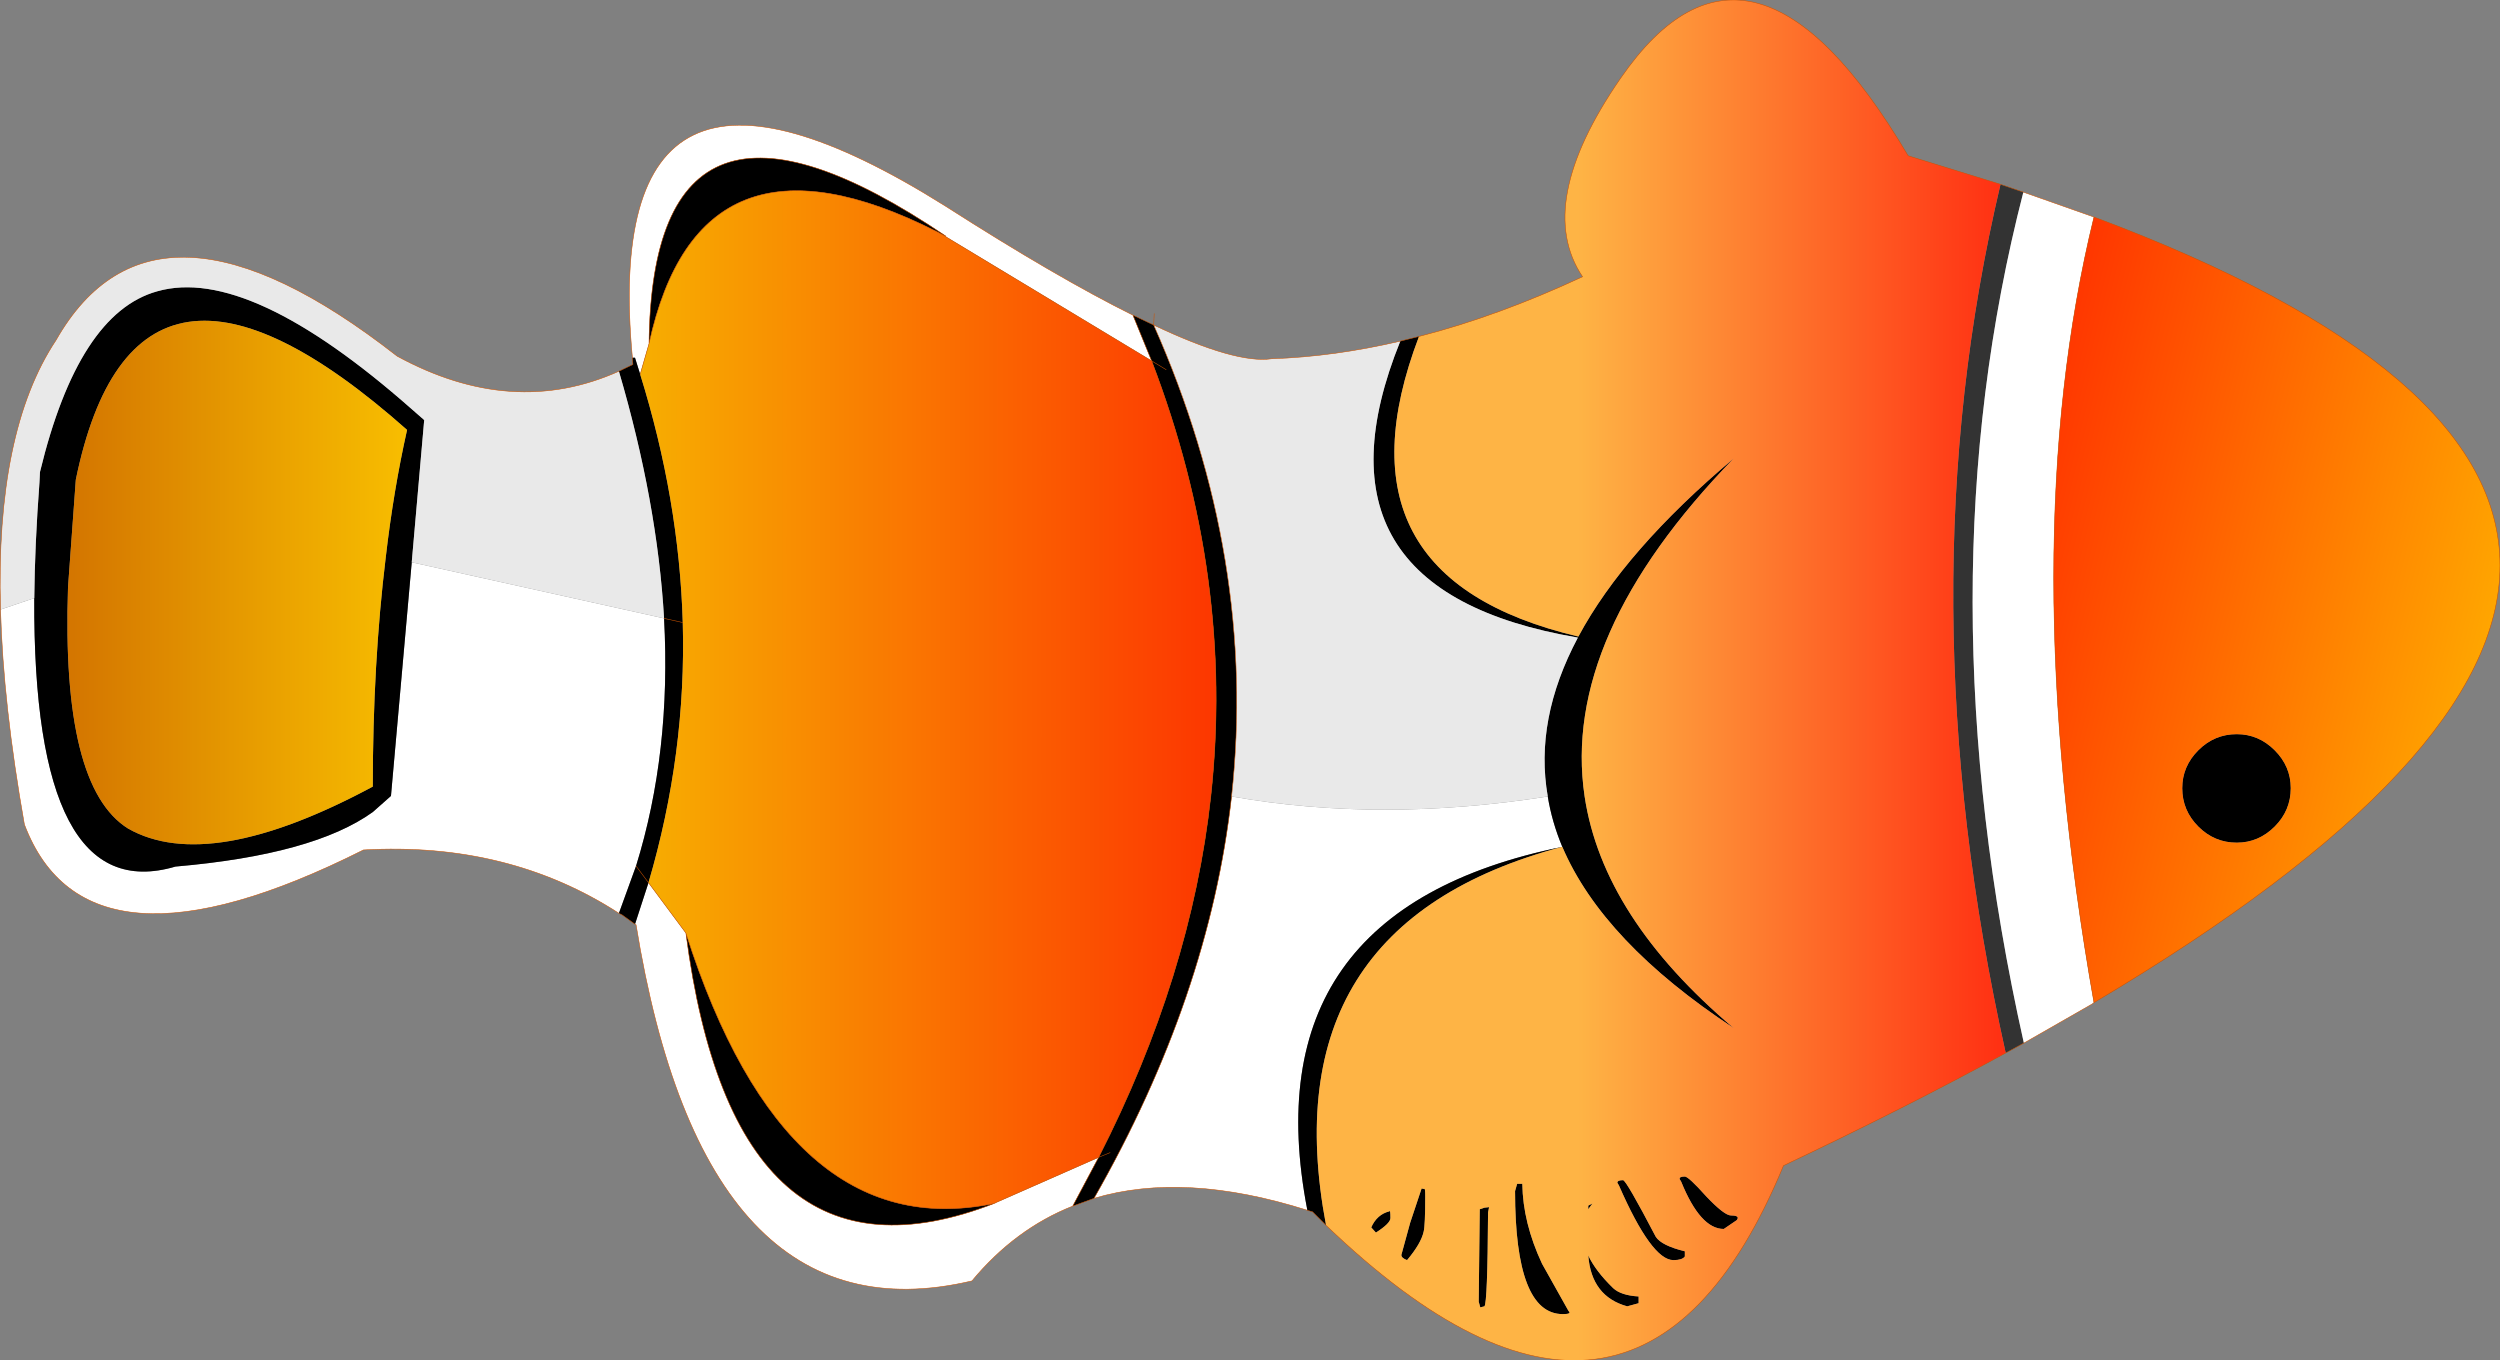
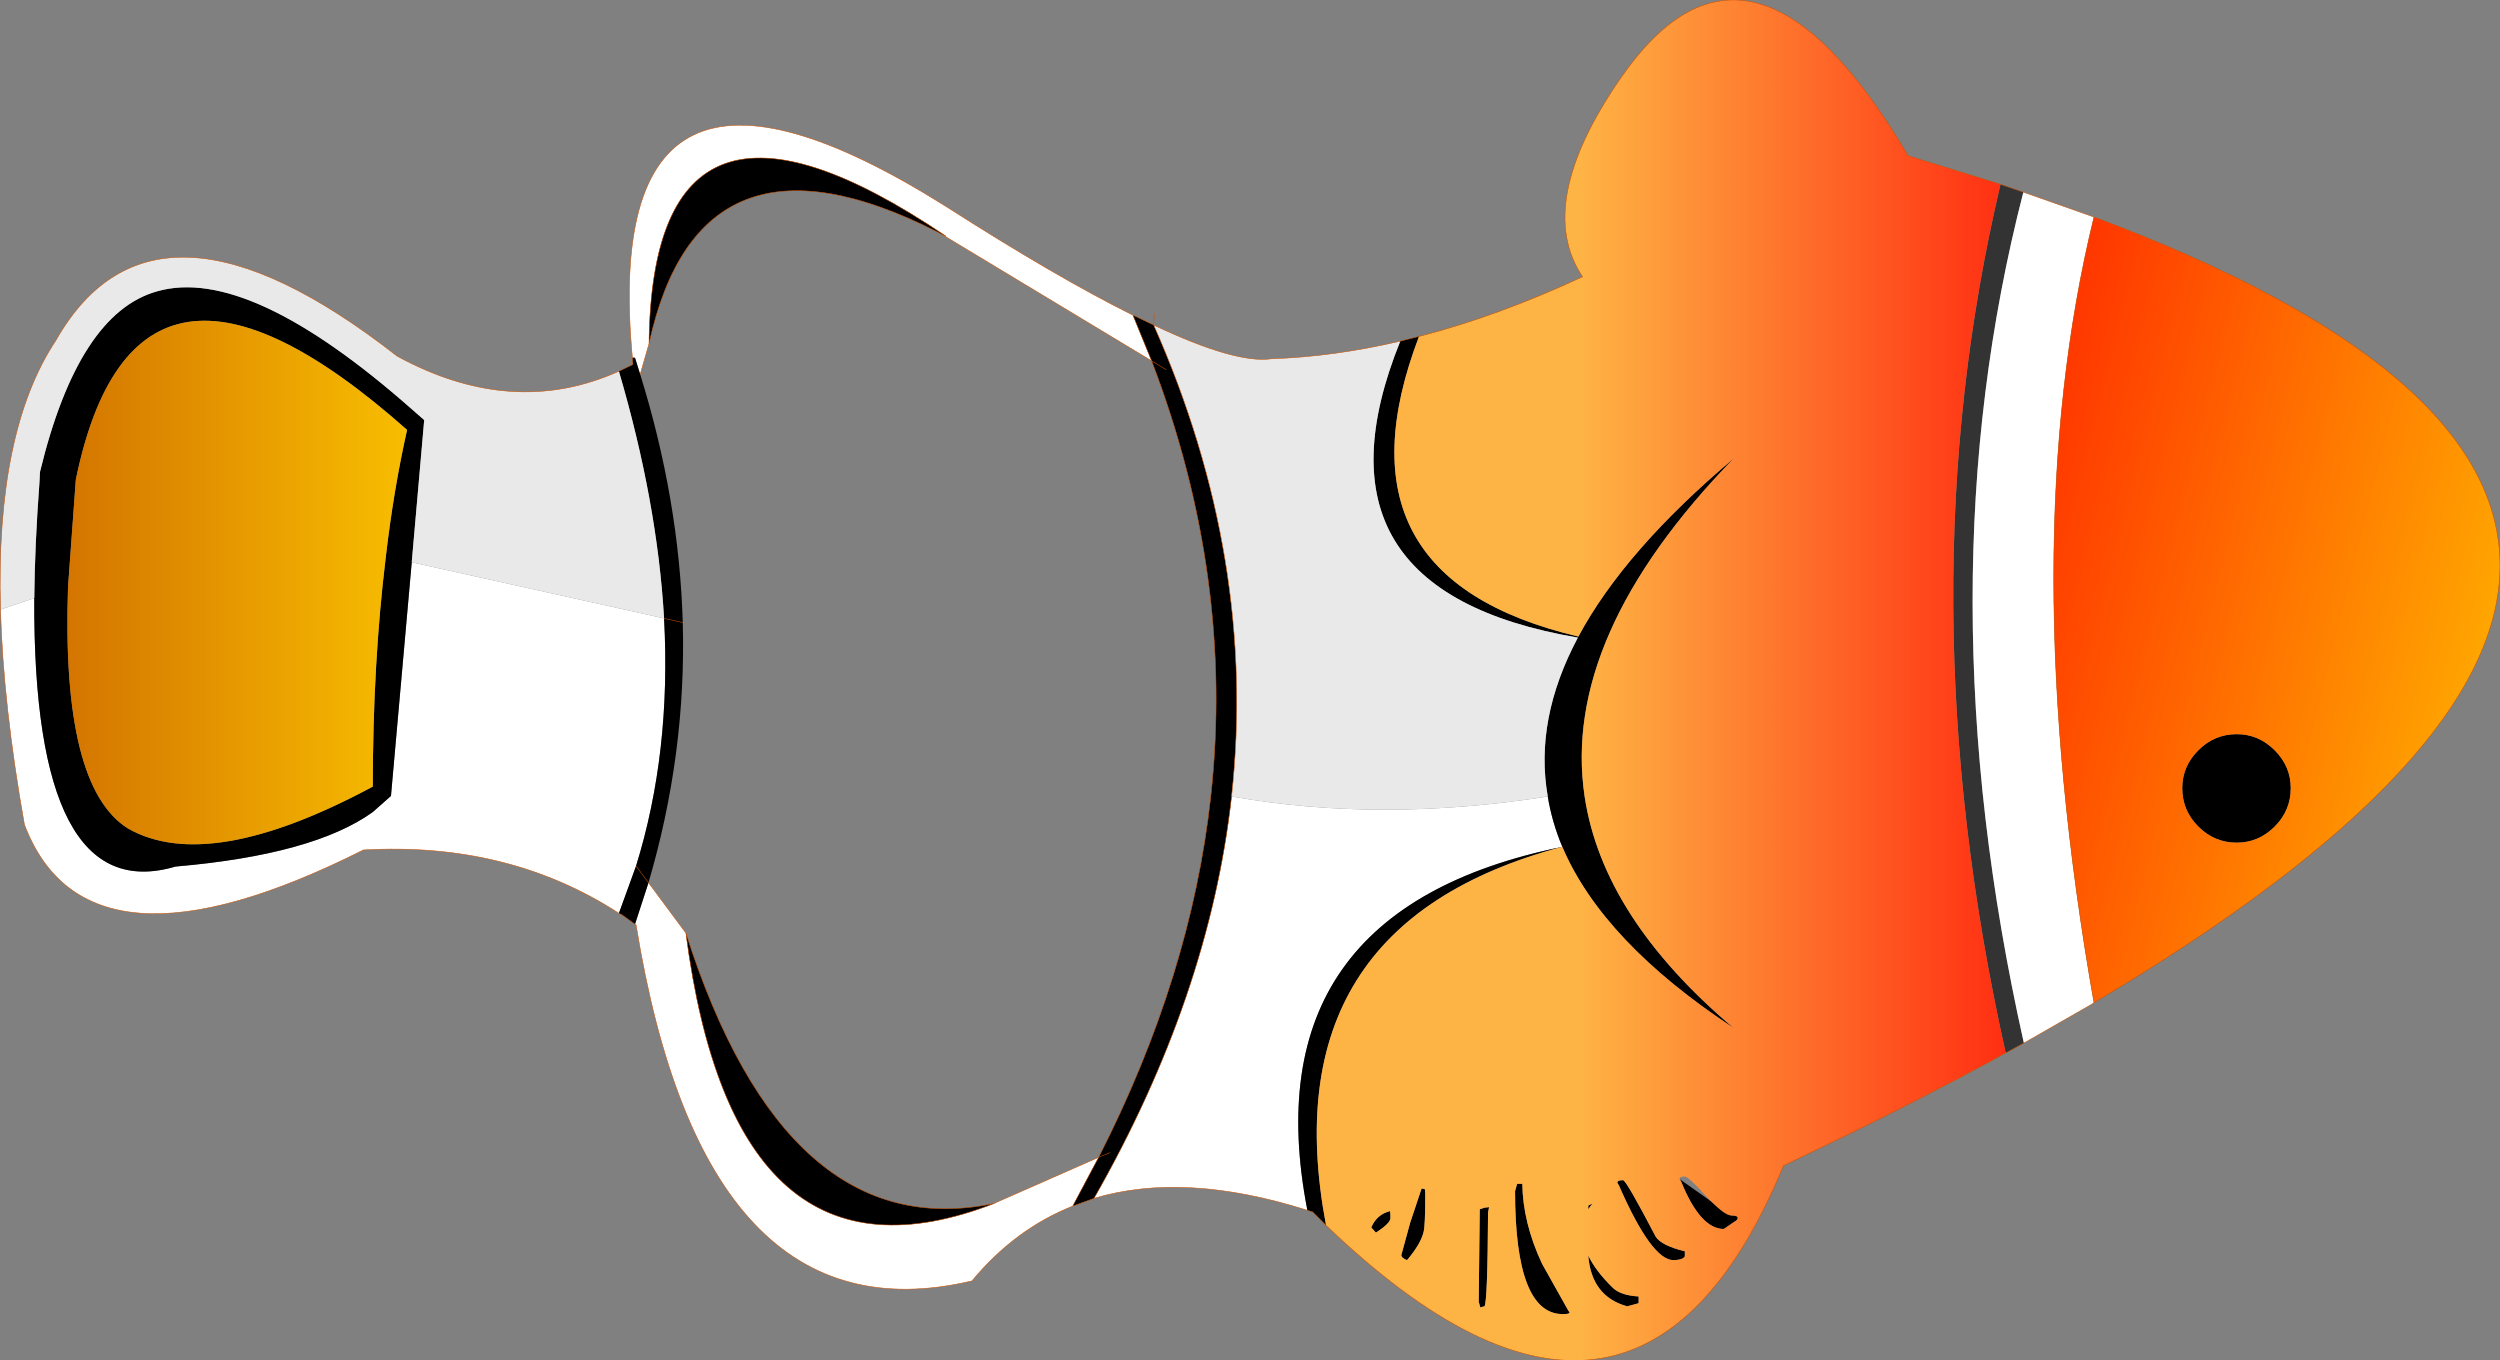
<svg xmlns="http://www.w3.org/2000/svg" height="131.0px" width="240.75px">
  <rect width="100%" height="100%" fill="#808080" stroke="none" />
  <g transform="matrix(1.0, 0.0, 0.0, 1.0, 152.85, 58.95)">
    <path d="M40.3 42.45 Q30.45 -1.65 39.8 -41.2 L42.0 -40.45 Q32.2 -2.45 42.05 41.5 L40.3 42.45" fill="#333333" fill-rule="evenodd" stroke="none" />
    <path d="M42.0 -40.45 L48.8 -38.05 Q41.05 -6.4 48.8 37.6 L48.6 37.75 42.05 41.5 Q32.2 -2.45 42.0 -40.45 M-113.2 -4.8 L-88.9 0.6 Q-88.2 13.5 -91.6 24.45 L-93.25 29.0 Q-103.9 22.1 -117.85 22.9 -144.5 36.3 -150.5 20.45 -152.55 8.9 -152.8 -0.25 L-149.55 -1.35 Q-149.7 28.55 -135.95 24.5 -122.65 23.35 -116.95 19.25 L-115.2 17.7 -113.2 -4.8 M-91.2 -22.9 L-91.7 -24.5 -91.95 -24.5 Q-95.25 -60.1 -61.8 -39.1 -51.1 -32.25 -43.75 -28.6 L-41.95 -24.2 -62.1 -36.35 -61.75 -36.2 Q-90.05 -55.35 -90.35 -25.85 L-91.2 -22.9 M-34.25 17.75 Q-19.9 20.3 -3.8 17.75 -3.4 20.2 -2.4 22.6 -32.55 28.75 -26.95 57.6 -38.8 53.85 -47.5 56.45 -36.4 37.0 -34.25 17.75 M-86.8 30.9 Q-82.15 66.75 -57.0 56.9 L-57.15 56.95 -47.05 52.5 -49.55 57.2 Q-55.1 59.4 -59.25 64.4 -85.05 70.5 -91.6 30.1 L-91.7 30.05 -90.4 26.05 -86.8 30.9" fill="#ffffff" fill-rule="evenodd" stroke="none" />
-     <path d="M-16.2 -26.55 Q-25.05 -3.35 -0.85 2.35 3.6 -5.95 14.1 -14.8 -2.55 2.35 -0.25 17.75 1.5 29.4 14.1 40.05 1.5 31.75 -2.4 22.6 -30.65 30.1 -25.15 59.05 L-26.45 57.75 -26.95 57.6 Q-32.55 28.75 -2.4 22.6 -3.4 20.2 -3.8 17.75 -5.1 10.35 -0.9 2.45 -27.7 -2.1 -18.0 -26.1 L-16.2 -26.55 M67.75 16.95 Q67.75 19.1 66.2 20.65 64.65 22.2 62.55 22.2 60.4 22.2 58.85 20.65 57.3 19.1 57.3 16.95 57.3 14.85 58.85 13.3 60.4 11.75 62.55 11.75 64.65 11.75 66.2 13.3 67.75 14.85 67.75 16.95 M13.85 58.1 Q14.75 58.1 14.4 58.55 L13.15 59.4 Q10.9 59.4 9.05 54.85 L8.9 54.6 Q8.85 54.35 9.4 54.35 9.75 54.35 11.45 56.25 13.2 58.1 13.85 58.1 M2.9 54.95 Q2.9 54.7 3.45 54.7 3.75 54.7 6.6 60.15 7.15 61.0 9.4 61.55 L9.4 62.05 Q9.15 62.4 8.3 62.4 6.2 62.4 3.05 55.2 L2.9 54.95 M0.1 57.5 L0.1 57.15 0.5 56.95 0.1 57.5 M4.95 65.9 L4.95 66.55 3.85 66.85 Q0.4 65.9 0.1 61.95 0.8 63.45 2.5 65.1 3.25 65.8 4.95 65.9 M-146.3 -2.4 Q-146.95 16.85 -140.5 20.85 -132.7 25.25 -116.95 16.8 -116.95 4.95 -115.7 -5.3 -114.95 -11.75 -113.65 -17.55 -139.8 -40.75 -145.55 -12.75 L-146.3 -2.4 M-149.55 -1.35 Q-149.5 -6.45 -149.05 -12.5 L-149.0 -13.5 Q-145.3 -28.8 -137.7 -30.9 -128.9 -33.4 -113.2 -19.55 L-112.0 -18.5 -113.2 -4.8 -115.2 17.7 -116.95 19.25 Q-122.65 23.35 -135.95 24.5 -149.7 28.55 -149.55 -1.35 M-88.9 0.6 Q-89.55 -10.6 -93.25 -23.2 L-91.9 -23.85 -91.95 -24.5 -91.7 -24.5 -91.2 -22.9 Q-87.45 -10.85 -87.1 1.0 L-88.9 0.6 -87.1 1.0 Q-86.75 13.65 -90.4 26.05 L-91.7 30.05 -92.95 29.15 -93.25 29.0 -91.6 24.45 Q-88.2 13.5 -88.9 0.6 M-90.35 -25.85 Q-90.05 -55.35 -61.75 -36.2 L-62.1 -36.35 -62.65 -36.65 Q-85.5 -48.2 -90.35 -25.85 M-41.95 -24.2 L-43.75 -28.6 -41.75 -27.65 Q-31.75 -5.1 -34.25 17.75 -36.4 37.0 -47.5 56.45 L-49.55 57.2 -47.05 52.5 -45.95 52.05 -47.05 52.5 Q-38.15 35.05 -36.25 17.75 -33.95 -3.3 -41.95 -24.2 L-40.55 -23.35 -41.95 -24.2 M-57.15 56.95 L-57.0 56.9 Q-82.15 66.75 -86.8 30.9 -77.15 61.1 -57.15 56.95 M-6.75 55.05 L-6.25 55.05 Q-6.2 58.8 -4.35 62.75 L-1.8 67.3 Q-1.45 67.6 -2.35 67.6 -6.95 67.6 -6.95 55.75 L-6.75 55.05 M-9.45 57.3 L-9.55 57.8 Q-9.6 66.55 -9.9 66.85 L-10.3 66.95 -10.45 66.4 -10.35 57.5 -9.9 57.35 -9.45 57.3 M-15.7 55.55 Q-15.6 55.4 -15.6 56.25 -15.6 59.05 -15.75 59.65 -16.0 60.8 -17.35 62.4 -17.9 62.2 -17.9 61.9 L-17.05 58.8 -15.95 55.5 -15.7 55.55 M-18.95 58.35 Q-18.95 58.85 -20.35 59.75 L-20.8 59.25 Q-20.25 58.0 -19.05 57.7 -18.95 57.5 -18.95 58.35 M-91.6 24.45 L-90.4 26.05 -91.6 24.45" fill="#000000" fill-rule="evenodd" stroke="none" />
+     <path d="M-16.2 -26.55 Q-25.05 -3.35 -0.85 2.35 3.6 -5.95 14.1 -14.8 -2.55 2.35 -0.25 17.75 1.5 29.4 14.1 40.05 1.5 31.75 -2.4 22.6 -30.65 30.1 -25.15 59.05 L-26.45 57.75 -26.95 57.6 Q-32.55 28.75 -2.4 22.6 -3.4 20.2 -3.8 17.75 -5.1 10.35 -0.9 2.45 -27.7 -2.1 -18.0 -26.1 L-16.2 -26.55 M67.75 16.95 Q67.75 19.1 66.2 20.65 64.65 22.2 62.55 22.2 60.4 22.2 58.85 20.65 57.3 19.1 57.3 16.95 57.3 14.85 58.85 13.3 60.4 11.75 62.55 11.75 64.65 11.75 66.2 13.3 67.75 14.85 67.75 16.95 M13.85 58.1 Q14.75 58.1 14.4 58.55 L13.15 59.4 Q10.9 59.4 9.05 54.85 L8.9 54.6 M2.9 54.95 Q2.9 54.7 3.45 54.7 3.75 54.7 6.6 60.15 7.15 61.0 9.4 61.55 L9.4 62.05 Q9.15 62.4 8.3 62.4 6.2 62.4 3.05 55.2 L2.9 54.95 M0.1 57.5 L0.1 57.15 0.5 56.95 0.1 57.5 M4.95 65.9 L4.95 66.55 3.85 66.85 Q0.4 65.9 0.1 61.95 0.8 63.45 2.5 65.1 3.25 65.8 4.95 65.9 M-146.3 -2.4 Q-146.95 16.85 -140.5 20.85 -132.7 25.25 -116.95 16.8 -116.95 4.95 -115.7 -5.3 -114.95 -11.75 -113.65 -17.55 -139.8 -40.75 -145.55 -12.75 L-146.3 -2.4 M-149.55 -1.35 Q-149.5 -6.45 -149.05 -12.5 L-149.0 -13.5 Q-145.3 -28.8 -137.7 -30.9 -128.9 -33.4 -113.2 -19.55 L-112.0 -18.5 -113.2 -4.8 -115.2 17.7 -116.95 19.25 Q-122.65 23.35 -135.95 24.5 -149.7 28.55 -149.55 -1.35 M-88.9 0.6 Q-89.55 -10.6 -93.25 -23.2 L-91.9 -23.85 -91.95 -24.5 -91.7 -24.5 -91.2 -22.9 Q-87.45 -10.85 -87.1 1.0 L-88.9 0.6 -87.1 1.0 Q-86.75 13.65 -90.4 26.05 L-91.7 30.05 -92.95 29.15 -93.25 29.0 -91.6 24.45 Q-88.2 13.5 -88.9 0.6 M-90.35 -25.85 Q-90.05 -55.35 -61.75 -36.2 L-62.1 -36.35 -62.65 -36.65 Q-85.5 -48.2 -90.35 -25.85 M-41.95 -24.2 L-43.75 -28.6 -41.75 -27.65 Q-31.75 -5.1 -34.25 17.75 -36.4 37.0 -47.5 56.45 L-49.55 57.2 -47.05 52.5 -45.95 52.05 -47.05 52.5 Q-38.15 35.05 -36.25 17.75 -33.95 -3.3 -41.95 -24.2 L-40.55 -23.35 -41.95 -24.2 M-57.15 56.95 L-57.0 56.9 Q-82.15 66.75 -86.8 30.9 -77.15 61.1 -57.15 56.95 M-6.75 55.05 L-6.25 55.05 Q-6.2 58.8 -4.35 62.75 L-1.8 67.3 Q-1.45 67.6 -2.35 67.6 -6.95 67.6 -6.95 55.75 L-6.75 55.05 M-9.45 57.3 L-9.55 57.8 Q-9.6 66.55 -9.9 66.85 L-10.3 66.95 -10.45 66.4 -10.35 57.5 -9.9 57.35 -9.45 57.3 M-15.7 55.55 Q-15.6 55.4 -15.6 56.25 -15.6 59.05 -15.75 59.65 -16.0 60.8 -17.35 62.4 -17.9 62.2 -17.9 61.9 L-17.05 58.8 -15.95 55.5 -15.7 55.55 M-18.95 58.35 Q-18.95 58.85 -20.35 59.75 L-20.8 59.25 Q-20.25 58.0 -19.05 57.7 -18.95 57.5 -18.95 58.35 M-91.6 24.45 L-90.4 26.05 -91.6 24.45" fill="#000000" fill-rule="evenodd" stroke="none" />
    <path d="M-113.2 -4.8 L-112.0 -18.5 -113.2 -19.55 Q-128.9 -33.4 -137.7 -30.9 -145.3 -28.8 -149.0 -13.5 L-149.05 -12.5 Q-149.5 -6.45 -149.55 -1.35 L-152.8 -0.25 Q-153.3 -17.4 -147.45 -26.2 -137.95 -42.9 -114.6 -24.65 -103.5 -18.6 -93.25 -23.2 -89.55 -10.6 -88.9 0.6 L-113.2 -4.8 M-41.75 -27.65 Q-33.85 -23.9 -30.4 -24.4 -24.4 -24.6 -18.0 -26.1 -27.7 -2.1 -0.9 2.45 -5.1 10.35 -3.8 17.75 -19.9 20.3 -34.25 17.75 -31.75 -5.1 -41.75 -27.65" fill="#e9e9e9" fill-rule="evenodd" stroke="none" />
    <path d="M-16.2 -26.55 Q-8.6 -28.5 -0.45 -32.3 -5.15 -39.3 3.2 -51.4 15.75 -69.6 30.9 -43.95 L39.8 -41.2 Q30.45 -1.65 40.3 42.45 30.6 47.75 18.9 53.3 4.7 87.7 -25.15 59.05 -30.65 30.1 -2.4 22.6 1.5 31.75 14.1 40.05 1.5 29.4 -0.25 17.75 -2.55 2.35 14.1 -14.8 3.6 -5.95 -0.85 2.35 -25.05 -3.35 -16.2 -26.55 M4.95 65.9 Q3.25 65.8 2.5 65.1 0.8 63.45 0.1 61.95 0.4 65.9 3.85 66.85 L4.95 66.55 4.95 65.9 M0.1 57.5 L0.5 56.95 0.1 57.15 0.1 57.5 M2.9 54.95 L3.05 55.2 Q6.2 62.4 8.3 62.4 9.15 62.4 9.4 62.05 L9.4 61.55 Q7.15 61.0 6.6 60.15 3.75 54.7 3.45 54.7 2.9 54.7 2.9 54.95 M13.85 58.1 Q13.2 58.1 11.45 56.25 9.75 54.35 9.4 54.35 8.85 54.35 8.9 54.6 L9.05 54.85 Q10.9 59.4 13.15 59.4 L14.4 58.55 Q14.75 58.1 13.85 58.1 M-18.95 58.35 Q-18.95 57.5 -19.05 57.7 -20.25 58.0 -20.8 59.25 L-20.35 59.75 Q-18.95 58.85 -18.95 58.35 M-15.7 55.55 L-15.95 55.5 -17.05 58.8 -17.9 61.9 Q-17.9 62.2 -17.35 62.4 -16.0 60.8 -15.75 59.65 -15.6 59.05 -15.6 56.25 -15.6 55.4 -15.7 55.55 M-9.45 57.3 L-9.9 57.35 -10.35 57.5 -10.45 66.4 -10.3 66.95 -9.9 66.85 Q-9.6 66.55 -9.55 57.8 L-9.45 57.3 M-6.75 55.05 L-6.95 55.75 Q-6.95 67.6 -2.35 67.6 -1.45 67.6 -1.8 67.3 L-4.35 62.75 Q-6.2 58.8 -6.25 55.05 L-6.75 55.05" fill="url(#gradient0)" fill-rule="evenodd" stroke="none" />
    <path d="M-146.3 -2.4 L-145.55 -12.75 Q-139.8 -40.75 -113.65 -17.55 -114.95 -11.75 -115.7 -5.3 -116.95 4.95 -116.95 16.8 -132.7 25.25 -140.5 20.85 -146.95 16.85 -146.3 -2.4" fill="url(#gradient1)" fill-rule="evenodd" stroke="none" />
-     <path d="M-91.2 -22.9 L-90.35 -25.85 Q-85.5 -48.2 -62.65 -36.65 L-62.1 -36.35 -41.95 -24.2 Q-33.95 -3.3 -36.25 17.75 -38.15 35.05 -47.05 52.5 L-57.15 56.95 Q-77.15 61.1 -86.8 30.9 L-90.4 26.05 Q-86.75 13.65 -87.1 1.0 -87.45 -10.85 -91.2 -22.9" fill="url(#gradient2)" fill-rule="evenodd" stroke="none" />
    <path d="M48.8 -38.05 Q127.0 -8.75 48.8 37.6 41.05 -6.4 48.8 -38.05 M67.75 16.95 Q67.75 14.85 66.2 13.3 64.65 11.75 62.55 11.75 60.4 11.75 58.85 13.3 57.3 14.85 57.3 16.95 57.3 19.1 58.85 20.65 60.4 22.2 62.55 22.2 64.65 22.2 66.2 20.65 67.75 19.1 67.75 16.95" fill="url(#gradient3)" fill-rule="evenodd" stroke="none" />
    <path d="M39.8 -41.2 L30.9 -43.95 Q15.75 -69.6 3.2 -51.4 -5.15 -39.3 -0.45 -32.3 -8.6 -28.5 -16.2 -26.55 L-18.0 -26.1 Q-24.4 -24.6 -30.4 -24.4 -33.85 -23.9 -41.75 -27.65 L-41.7 -28.75 M-25.15 59.05 Q4.7 87.7 18.9 53.3 30.6 47.75 40.3 42.45 L42.05 41.5 48.6 37.75 48.8 37.6 Q41.05 -6.4 48.8 -38.05 127.0 -8.75 48.8 37.6 M39.8 -41.2 L42.0 -40.45 48.8 -38.05 M-93.25 -23.2 Q-103.5 -18.6 -114.6 -24.65 -137.95 -42.9 -147.45 -26.2 -153.3 -17.4 -152.8 -0.25 -152.55 8.9 -150.5 20.45 -144.5 36.3 -117.85 22.9 -103.9 22.1 -93.25 29.0 L-92.95 29.15 -91.7 30.05 -91.6 30.1 Q-85.05 70.5 -59.25 64.4 -55.1 59.4 -49.55 57.2 L-47.05 52.5 -57.15 56.95 Q-77.15 61.1 -86.8 30.9 L-90.4 26.05 -91.6 24.45 M-91.95 -24.5 L-91.9 -23.85 -93.25 -23.2 M-91.2 -22.9 L-90.35 -25.85 Q-90.05 -55.35 -61.75 -36.2 L-62.1 -36.35 -41.95 -24.2 -43.75 -28.6 Q-51.1 -32.25 -61.8 -39.1 -95.25 -60.1 -91.95 -24.5 M-43.75 -28.6 L-41.75 -27.65 Q-31.75 -5.1 -34.25 17.75 -36.4 37.0 -47.5 56.45 -38.8 53.85 -26.95 57.6 L-26.45 57.75 -25.15 59.05 M-41.95 -24.2 L-40.55 -23.35 M-90.35 -25.85 Q-85.5 -48.2 -62.65 -36.65 L-62.1 -36.35 M-57.15 56.95 L-57.0 56.9 Q-82.15 66.75 -86.8 30.9 M-47.05 52.5 L-45.95 52.05 M-47.5 56.45 L-49.55 57.2 M-47.05 52.5 Q-38.15 35.05 -36.25 17.75 -33.95 -3.3 -41.95 -24.2 M-88.9 0.6 L-87.1 1.0" fill="none" stroke="#cc5200" stroke-linecap="round" stroke-linejoin="round" stroke-width="0.05" />
  </g>
  <defs>
    <linearGradient gradientTransform="matrix(0.034, 0.0, 0.0, 0.049, 26.95, 15.45)" gradientUnits="userSpaceOnUse" id="gradient0" spreadMethod="pad" x1="-819.2" x2="819.2">
      <stop offset="0.0" stop-color="#feb445" />
      <stop offset="1.0" stop-color="#ff0000" />
    </linearGradient>
    <linearGradient gradientTransform="matrix(-0.028, 0.0, 0.0, -0.019, -130.1, 12.5)" gradientUnits="userSpaceOnUse" id="gradient1" spreadMethod="pad" x1="-819.2" x2="819.2">
      <stop offset="0.0" stop-color="#ffcc00" />
      <stop offset="1.0" stop-color="#cc6600" />
    </linearGradient>
    <linearGradient gradientTransform="matrix(0.069, 0.0, 0.0, 0.044, -67.15, -2.25)" gradientUnits="userSpaceOnUse" id="gradient2" spreadMethod="pad" x1="-819.2" x2="819.2">
      <stop offset="0.0" stop-color="#f4f402" />
      <stop offset="1.0" stop-color="#ff0000" />
    </linearGradient>
    <linearGradient gradientTransform="matrix(0.038, 0.01, -0.006, 0.024, 69.4, 6.05)" gradientUnits="userSpaceOnUse" id="gradient3" spreadMethod="pad" x1="-819.2" x2="819.2">
      <stop offset="0.0" stop-color="#ff3300" />
      <stop offset="1.0" stop-color="#ffcc00" />
    </linearGradient>
  </defs>
</svg>